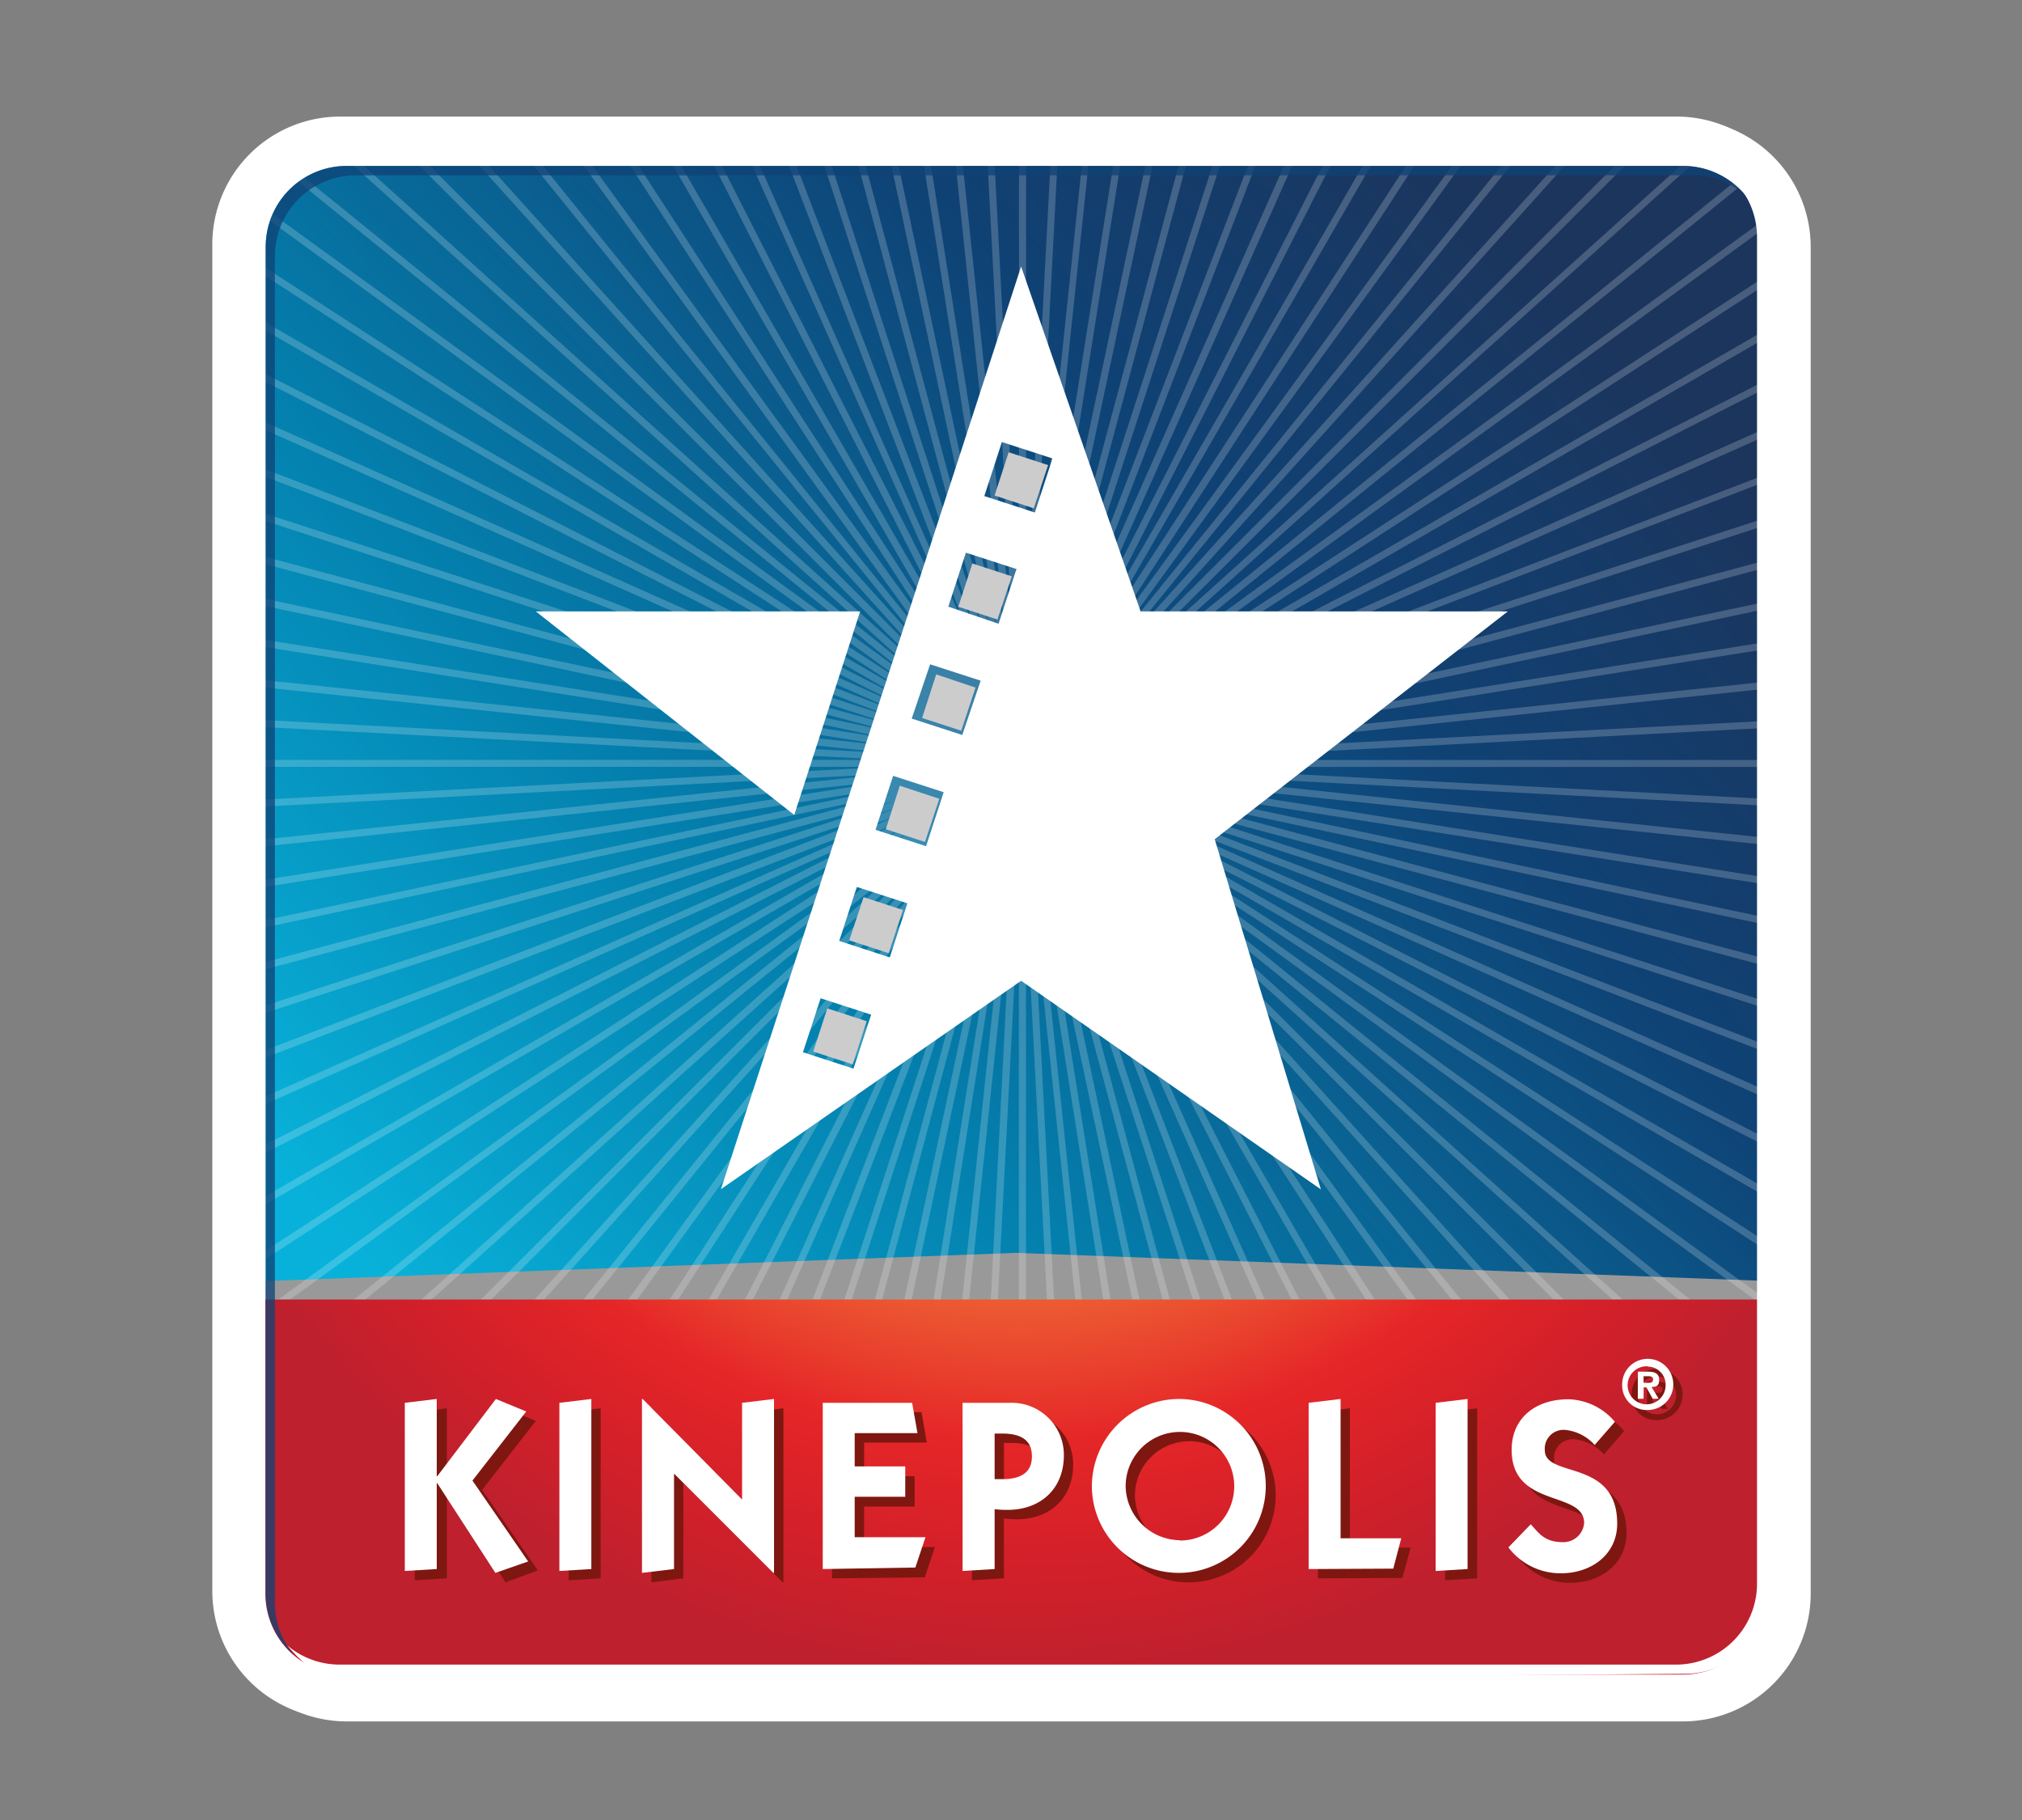
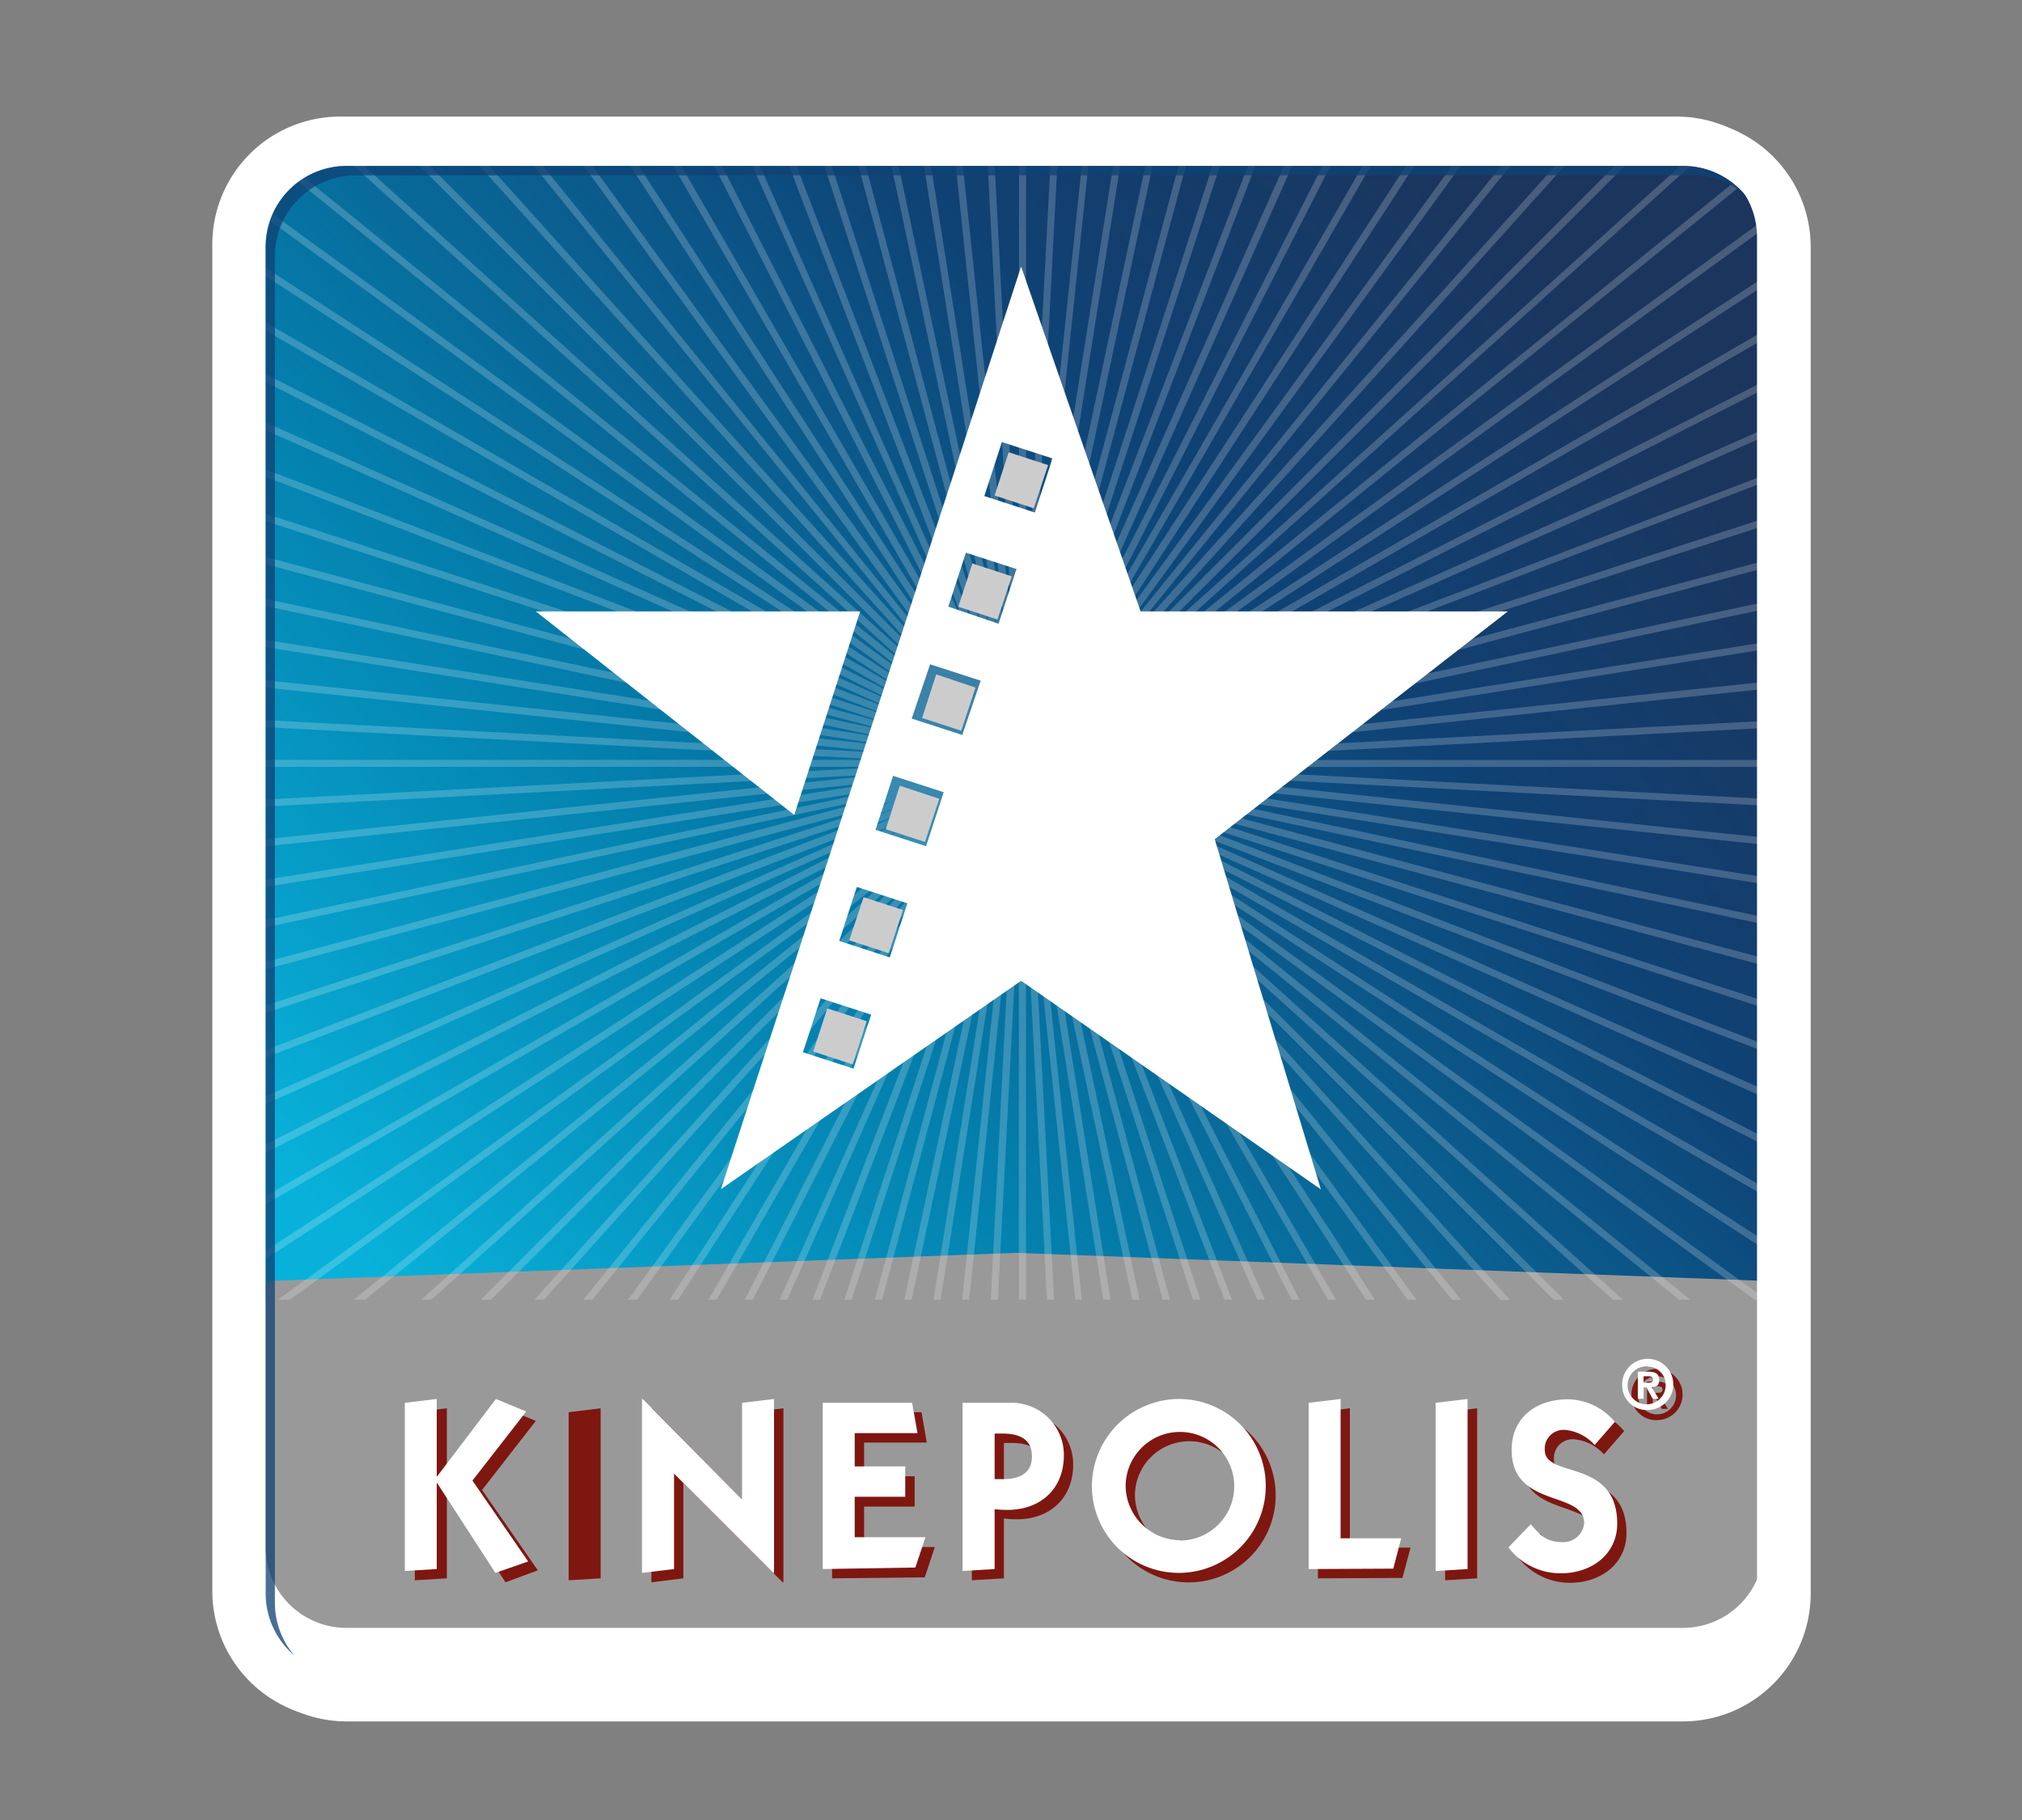
<svg xmlns="http://www.w3.org/2000/svg" id="Layer_1" data-name="Layer 1" viewBox="0 0 200 180">
  <rect x="0" y="0" width="200" height="180" fill="#808080" stroke="none" />
  <defs>
    <linearGradient id="linear-gradient" x1="40.12" y1="17.57" x2="153.59" y2="119.83" gradientTransform="matrix(1, 0, 0, -1, 0, 146.57)" gradientUnits="userSpaceOnUse">
      <stop offset="0" stop-color="#08b1d9" />
      <stop offset="0.34" stop-color="#047fad" />
      <stop offset="0.73" stop-color="#0f4275" />
      <stop offset="1" stop-color="#1b355d" />
    </linearGradient>
    <radialGradient id="radial-gradient" cx="101.09" cy="70.71" r="90.29" gradientTransform="matrix(1, 0, 0, -1, 0, 146.57)" gradientUnits="userSpaceOnUse">
      <stop offset="0.34" stop-color="#f8af41" />
      <stop offset="0.74" stop-color="#e52628" />
      <stop offset="0.86" stop-color="#d52029" />
      <stop offset="1" stop-color="#be202e" />
    </radialGradient>
  </defs>
-   <path d="M159.83,136.77a2.54,2.54,0,1,1,2.53,2.45A2.43,2.43,0,0,1,159.83,136.77Zm2.53-1.87a1.88,1.88,0,0,0,0,3.75,1.88,1.88,0,0,0,0-3.75Zm-.41,3.21h-.58v-2.68h1c.69,0,1.1.19,1.1.81s-.29.68-.74.71l.7,1.16h-.6l-.62-1.13H162Zm.51-1.58c.25,0,.43-.06.43-.35s-.32-.3-.53-.3H162v.65Z" fill="#fff" />
+   <path d="M159.83,136.77a2.54,2.54,0,1,1,2.53,2.45A2.43,2.43,0,0,1,159.83,136.77Zm2.53-1.87a1.88,1.88,0,0,0,0,3.75,1.88,1.88,0,0,0,0-3.75Zm-.41,3.21h-.58v-2.68h1c.69,0,1.1.19,1.1.81s-.29.68-.74.71l.7,1.16h-.6l-.62-1.13H162Zm.51-1.58c.25,0,.43-.06.43-.35H162v.65Z" fill="#fff" />
  <g>
    <path d="M98.52,141.52h-.76V146h.76c1.9,0,2.93-.69,2.93-2.25S100.42,141.52,98.52,141.52Zm17.57-.18a5.37,5.37,0,1,0,5.37,5.36A5.42,5.42,0,0,0,116.09,141.34Zm0,0a5.37,5.37,0,1,0,5.37,5.36A5.42,5.42,0,0,0,116.09,141.34Zm-17.57.18h-.76V146h.76c1.9,0,2.93-.69,2.93-2.25S100.42,141.52,98.52,141.52Zm0,0h-.76V146h.76c1.9,0,2.93-.69,2.93-2.25S100.42,141.52,98.52,141.52Zm17.57-.18a5.37,5.37,0,1,0,5.37,5.36A5.42,5.42,0,0,0,116.09,141.34Zm0,0a5.37,5.37,0,1,0,5.37,5.36A5.42,5.42,0,0,0,116.09,141.34Zm-17.57.18h-.76V146h.76c1.9,0,2.93-.69,2.93-2.25S100.42,141.52,98.52,141.52ZM26.57,128.28v28.09a8,8,0,0,0,8,8H165.16a8,8,0,0,0,8-8V128.28Zm21.83,27-5.75-8.86h0v8.48l-3.16.19V138.48l3.16-.38v7.62h0l5.78-7.62,3,1.24-5.32,6.83,5.52,8Zm9.47-.38-3.16.19V138.48l3.16-.38ZM76,155.3h-.08l-9.82-9.82v9.44l-3.16.38V138.1H63L72.78,148v-9.56L76,138.1Zm13.94-.38H80.77V138.48h8.84l.52,3h-6.2v3.29h5v3h-5v4h7ZM99,149.08a10.83,10.83,0,0,1-1.27-.08v5.92l-3.16.19V138.48h4.69a5.16,5.16,0,0,1,5.33,5.18C104.62,147,102.31,149.08,99,149.08Zm17.06,6.22a8.6,8.6,0,1,1,8.68-8.6A8.65,8.65,0,0,1,116.09,155.3Zm21.1-.38h-8.37V138.48l3.17-.38v13.77h6Zm7.38,0-3.17.19V138.48l3.17-.38Zm9.22.38a6.43,6.43,0,0,1-5.17-2.57l2.18-2.24c.82.91,1.39,1.77,3.16,1.77a2.06,2.06,0,0,0,2.11-1.89c0-3.27-7.16-1.42-7.16-7.24,0-3.14,2.34-5,5.6-5a6.2,6.2,0,0,1,4.6,2.23l-2,2.3a4.49,4.49,0,0,0-2.83-1.49,1.86,1.86,0,0,0-2.11,2c0,2.81,7.16.79,7.16,7.26C159.37,153.38,156.88,155.3,153.79,155.3Zm-37.7-14a5.37,5.37,0,1,0,5.37,5.36A5.42,5.42,0,0,0,116.09,141.34Zm-17.57.18h-.76V146h.76c1.9,0,2.93-.69,2.93-2.25S100.42,141.52,98.52,141.52Zm0,0h-.76V146h.76c1.9,0,2.93-.69,2.93-2.25S100.42,141.52,98.52,141.52Zm17.57-.18a5.37,5.37,0,1,0,5.37,5.36A5.42,5.42,0,0,0,116.09,141.34Zm0,0a5.37,5.37,0,1,0,5.37,5.36A5.42,5.42,0,0,0,116.09,141.34Zm-17.57.18h-.76V146h.76c1.9,0,2.93-.69,2.93-2.25S100.42,141.52,98.52,141.52Zm0,0h-.76V146h.76c1.9,0,2.93-.69,2.93-2.25S100.42,141.52,98.52,141.52Zm0,0h-.76V146h.76c1.9,0,2.93-.69,2.93-2.25S100.42,141.52,98.52,141.52Z" fill="#fff" />
    <path d="M165.85,11.53H33.66A12.64,12.64,0,0,0,21,24.16V157.35A12.65,12.65,0,0,0,33.66,170H165.85a12.65,12.65,0,0,0,12.63-12.64V24.16A12.64,12.64,0,0,0,165.85,11.53Zm8.25,145.76a8,8,0,0,1-8,8l-62.62.47H101l-67.29-.47a8,8,0,0,1-8-8V24.1c0-.17,0-.34,0-.51s0-.18,0-.26A8,8,0,0,1,28.48,18a1.49,1.49,0,0,0-.15.2,8,8,0,0,1,5.33-2.05H165.85A8,8,0,0,1,172,19.07a8.25,8.25,0,0,0-.76-1.07,8,8,0,0,1,2.83,6.1Z" fill="#fff" />
  </g>
  <path d="M148.53,60.21H112.21L100.34,26.1,70.69,117.35l29.65-20.63L130,117.35,119.54,82.78ZM83.81,105.43l-5-1.62,1.74-5.34,5,1.62Zm3.58-11-5-1.63,1.74-5.34,5,1.62Zm3.59-11-5-1.62,1.74-5.34,5,1.62Zm3.59-11-5-1.62,1.74-5.34,5,1.62Zm3.58-11-5-1.63,1.74-5.34,5,1.62Zm3.59-11-5-1.62,1.74-5.35,5,1.62Z" fill="#fff" />
  <path d="M52.37,60.21,77.94,80.34l6.53-20.13Z" fill="#fff" />
  <path d="M166.46,170.25H34.28a12.65,12.65,0,0,1-12.63-12.64V24.42A12.64,12.64,0,0,1,34.28,11.79H166.46A12.65,12.65,0,0,1,179.1,24.42V157.61a12.65,12.65,0,0,1-12.64,12.64Z" fill="#fff" />
  <path d="M166.46,16.41H34.28a8,8,0,0,0-8,8V128.54H174.48V24.42A8,8,0,0,0,166.46,16.41Z" fill="url(#linear-gradient)" />
  <path d="M34.28,161H166.46a8,8,0,0,0,8-8V126.68l-74-2.77L26.27,126.7V153A8,8,0,0,0,34.28,161Z" fill="#9a9999" />
  <path d="M26.27,124.51,90.21,83,27.5,128.54h1.17l61.94-45L35,128.54h1.1L91,84.09,41.67,128.54h1L91.5,84.61,47.56,128.54h1L92,85.09,52.87,128.54h.93l38.7-43-34.8,43h.89L93,86,62.13,128.54H63L93.6,86.42,66.24,128.54h.83L94.19,86.78,70.08,128.54h.8L94.77,87.16,73.68,128.54h.78l21-41.11L77.11,128.54h.76L96,87.72,80.37,128.54h.74L96.69,88,83.51,128.54h.73L97.35,88.18,86.54,128.54h.71L98,88.38l-8.55,40.16h.72l8.51-40-6.34,40h.7l6.32-39.93-4.19,39.93h.69l4.19-39.89L98,128.54h.7l2.08-39.76v39.76h.7V88.73l2.08,39.81h.7l-2.09-39.87,4.19,39.87H107l-4.19-39.9,6.32,39.9h.71l-6.35-40,8.51,40h.71L104.2,88.35,115,128.54h.72L104.86,88.15,118,128.54h.73l-13.2-40.6,15.59,40.6h.74L106.17,87.71l18.19,40.83h.75L106.82,87.45l20.94,41.09h.78L107.43,87.13l23.92,41.41h.79L108,86.78l27.12,41.76H136L108.61,86.39l30.62,42.15h.86L109.17,86l34.46,42.56h.89l-34.79-43,38.69,43h.93L110.23,85.09l43.45,43.45h1L110.72,84.61l48.8,43.93h1L111.19,84.09l54.9,44.45h1.1l-55.57-45,61.94,45h.92v-.18L112.07,83l62.41,40.52v-.83L112.39,82.4l62.09,35.84v-.8L112.73,81.79l61.75,31.46v-.78L113.06,81.18l61.42,27.35v-.76L113.34,80.55,174.48,104v-.73L113.59,79.9l60.89,19.79V99L113.8,79.24,174.48,95.5v-.72L114,78.57l60.51,12.86v-.71L114.14,77.9l60.34,9.55v-.7l-60.25-9.54,60.25,6.33v-.7L114.3,76.52l60.18,3.15V79l-60.07-3.15h60.07v-.69H114.34L174.48,72v-.69l-60.16,3.15,60.16-6.32v-.7l-60.25,6.34,60.25-9.55v-.7l-60.34,9.56,60.34-12.83v-.71L114,72.39l60.51-16.21v-.72L113.81,71.72,174.48,52v-.72L113.56,71.07l60.92-23.38V47L113.34,70.42l61.14-27.23v-.76L113.06,69.78l61.42-31.3v-.77L112.77,69.15l61.71-35.63v-.8L112.4,68.56l62.08-40.31v-.83L112,68,174.3,22.73c-.06-.24-.12-.48-.19-.72l-62.49,45.4,60.31-48.84c-.17-.16-.35-.31-.53-.46L111.17,66.89l56-50.45c-.24,0-.48,0-.73,0h-.27l-55.49,50,50-50h-1L110.22,65.88l44.54-49.47h-.93l-44.14,49,39.7-49h-.9L109.17,65l35.28-48.56h-.86l-35,48.16,31.28-48.16h-.83L108,64.18l27.58-47.77h-.8L107.43,63.83l24.16-47.42h-.78l-24,47.12,21-47.12H127L106.17,63.24l18-46.83h-.74L105.52,63l15.14-46.6h-.73L104.87,62.77l12.42-46.36h-.72L104.19,62.62,114,16.41h-.71l-9.79,46.06,7.3-46.06h-.7l-7.28,45.94,4.83-45.94H107l-4.82,45.87,2.4-45.87h-.69l-2.4,45.86V16.41h-.7V62.22l-2.4-45.81h-.69l2.4,45.88L95.24,16.41h-.7l4.84,46-7.29-46h-.7l7.29,46.05-9.78-46h-.71L98,62.6,85.63,16.41h-.72L97.33,62.77,82.27,16.41h-.73L96.67,63,78.79,16.41h-.74L96,63.27,75.17,16.41h-.75l21,47.14-24-47.14h-.78L94.79,63.86,67.39,16.41h-.8L94.18,64.2l-31-47.79h-.83L93.6,64.57l-35-48.16h-.85L93,65,53.7,16.41h-.89l39.71,49-44.15-49h-.93L92,65.89,42.51,16.41h-1l50,50L36,16.41H35L91,66.89,30.13,17.58c-.2.12-.41.26-.6.4L90.6,67.43,27,21.19c-.09.22-.18.44-.26.67L90.18,68,26.27,26.48v.83L89.79,68.56,26.27,31.89v.8L89.43,69.15,26.27,37v.78l62.88,32-62.88-28v.76l62.6,27.88-62.6-24v.74L88.63,71.07,26.27,50.81v.73L88.4,71.73,26.27,55.08v.72l62,16.6-62-13.17v.71l61.8,13.14-61.8-9.79V64L88,73.77,26.27,67.28V68l61.64,6.48L26.27,71.22v.7l61.59,3.23H26.27v.69h61.6l-61.6,3.23v.69L87.9,76.53,26.27,83v.7L88,77.22,26.27,87v.71l61.81-9.79L26.27,91v.71l62-13.17-62,16.6v.72L88.42,79.25,26.27,99.44v.73L88.61,79.92,26.27,103.85v.74l62.62-24L26.27,108.43v.76l62.87-28-62.87,32V114L89.45,81.82,26.27,118.3v.8L89.8,82.42,26.27,123.68ZM96.39,75.35l0-.2,0-.31,0-.2.06-.27.06-.21.07-.23.11-.28.07-.17.13-.25.11-.19.15-.23.14-.19.13-.17.2-.22.16-.15L98,71.9l.21-.16.19-.14.19-.12.24-.14.19-.1.24-.1.23-.09.25-.08.24-.07.22-.05.25,0,.25,0h.74l.23,0,.27,0,.24,0,.21.06.24.07.24.1.23.1.23.11.2.12.21.14.17.13.22.17.17.15.21.21.12.14.17.21.15.2.13.21.12.2.12.24.1.21.09.25.07.22.06.22.06.25,0,.26,0,.24v.77l0,.19,0,.28,0,.22-.07.26-.07.2-.1.26-.09.2-.12.24-.12.22-.14.21-.13.17-.19.24-.11.13-.21.2-.18.17-.2.15-.15.12-.27.16-.18.11-.22.11-.24.11-.22.09-.25.08-.25.06-.17,0-.29,0-.27,0H101l-.26,0-.23,0-.25,0-.24-.06-.22,0-.24-.08-.24-.09-.22-.1-.24-.12-.18-.11-.22-.14-.2-.14-.19-.16-.2-.18-.15-.15-.19-.21-.14-.17-.13-.18-.16-.24L97,77.73l-.11-.22-.09-.22-.1-.23-.07-.23-.07-.25,0-.23,0-.23,0-.25,0-.27Z" fill="#fff" opacity="0.2" style="isolation: isolate" />
-   <path d="M34.28,165.62H166.46a8,8,0,0,0,8-8V128.52l-148.21,0v29.06A8,8,0,0,0,34.28,165.62Z" fill="url(#radial-gradient)" />
  <g>
    <g>
      <path d="M50,139.28l3,1.25-5.32,6.83,5.52,7.95L50,156.49l-5.75-8.87h-.05v8.48l-3.17.19V139.67l3.17-.39v7.62h.05Z" fill="#7e1710" />
      <path d="M56.25,156.29V139.67l3.16-.39V156.1Z" fill="#7e1710" />
      <path d="M64.43,156.49V139.28h.07l9.82,9.95v-9.56l3.17-.39v17.21h-.08l-9.82-9.83v9.44Z" fill="#7e1710" />
      <path d="M82.3,156.1V139.67h8.85l.52,3h-6.2V146h5v3h-5v4h7l-1,3Z" fill="#7e1710" />
      <path d="M99.3,156.1l-3.17.19V139.67h4.7a5.15,5.15,0,0,1,5.32,5.17c0,3.33-2.3,5.42-5.58,5.42a10.83,10.83,0,0,1-1.27-.08Zm0-8.89h.76c1.9,0,2.93-.69,2.93-2.25s-1-2.25-2.93-2.25H99.3Z" fill="#7e1710" />
      <path d="M117.63,139.28a8.61,8.61,0,1,1-8.67,8.6A8.66,8.66,0,0,1,117.63,139.28Zm0,14a5.37,5.37,0,1,0-5.37-5.37A5.42,5.42,0,0,0,117.63,153.25Z" fill="#7e1710" />
      <path d="M130.36,156.1V139.67l3.16-.39v13.78h6l-.8,3Z" fill="#7e1710" />
      <path d="M142.94,156.29V139.67l3.17-.39V156.1Z" fill="#7e1710" />
      <path d="M152.34,151.67c.81.91,1.39,1.77,3.16,1.77a2.06,2.06,0,0,0,2.11-1.89c0-3.26-7.17-1.41-7.17-7.24,0-3.14,2.35-5,5.61-5a6.2,6.2,0,0,1,4.6,2.23l-2,2.3a4.52,4.52,0,0,0-2.83-1.48,1.85,1.85,0,0,0-2.11,2c0,2.81,7.17.79,7.17,7.26,0,3-2.5,4.92-5.59,4.92a6.44,6.44,0,0,1-5.17-2.57Z" fill="#7e1710" />
    </g>
    <path d="M161.37,138a2.53,2.53,0,1,1,2.53,2.45A2.43,2.43,0,0,1,161.37,138Zm2.53-1.88a1.88,1.88,0,0,0,0,3.76,1.88,1.88,0,0,0,0-3.76Zm-.41,3.22h-.58v-2.69h1c.7,0,1.1.2,1.1.81s-.29.69-.74.72l.7,1.16h-.6l-.62-1.14h-.27Zm.51-1.59c.26,0,.44-.05.44-.35s-.33-.3-.54-.3h-.41v.65Z" fill="#7e1710" />
  </g>
  <g>
    <path d="M49.05,138.36l3,1.24-5.32,6.83,5.51,8L49,155.56l-5.75-8.87h-.05v8.49l-3.16.19V138.74l3.16-.38V146h.05Z" fill="#fff" />
-     <path d="M55.33,155.37V138.74l3.16-.38v16.82Z" fill="#fff" />
    <path d="M63.5,155.56v-17.2h.07l9.83,9.94v-9.56l3.16-.38v17.2h-.07l-9.82-9.82v9.44Z" fill="#fff" />
    <path d="M81.38,155.18V138.74h8.84l.53,3H84.54v3.29h5v3h-5v4h7l-1,3Z" fill="#fff" />
    <path d="M98.38,155.18l-3.17.19V138.74h4.7a5.16,5.16,0,0,1,5.32,5.18c0,3.33-2.3,5.41-5.59,5.41a10.64,10.64,0,0,1-1.26-.07Zm0-8.89h.76c1.89,0,2.93-.7,2.93-2.25s-1-2.26-2.93-2.26h-.76Z" fill="#fff" />
    <path d="M116.71,138.36A8.6,8.6,0,1,1,108,147,8.65,8.65,0,0,1,116.71,138.36Zm0,14a5.37,5.37,0,1,0-5.37-5.37A5.43,5.43,0,0,0,116.71,152.33Z" fill="#fff" />
    <path d="M129.44,155.18V138.74l3.16-.38v13.78h6l-.79,3Z" fill="#fff" />
    <path d="M142,155.37V138.74l3.16-.38v16.82Z" fill="#fff" />
    <path d="M151.41,150.75c.82.91,1.39,1.77,3.17,1.77a2.06,2.06,0,0,0,2.11-1.89c0-3.26-7.17-1.42-7.17-7.24,0-3.14,2.35-5,5.61-5a6.2,6.2,0,0,1,4.6,2.23l-2,2.29a4.5,4.5,0,0,0-2.82-1.48,1.86,1.86,0,0,0-2.11,2c0,2.8,7.16.79,7.16,7.26,0,3-2.49,4.91-5.58,4.91a6.46,6.46,0,0,1-5.18-2.56Z" fill="#fff" />
  </g>
  <path d="M160.45,137a2.53,2.53,0,1,1,2.53,2.45A2.43,2.43,0,0,1,160.45,137Zm2.53-1.87a1.88,1.88,0,1,0,1.77,1.87A1.78,1.78,0,0,0,163,135.16Zm-.41,3.21H162v-2.68h1c.7,0,1.11.19,1.11.81s-.3.68-.74.71l.69,1.16h-.59l-.62-1.13h-.27Zm.5-1.58c.26,0,.44-.06.44-.35s-.32-.3-.54-.3h-.4v.65Z" fill="#fff" />
  <path d="M27.19,158.54V25.34a8,8,0,0,1,8-8H167.39a8,8,0,0,1,5.18,1.91,8,8,0,0,0-6.11-2.83H34.28a8,8,0,0,0-8,8V157.61a8,8,0,0,0,2.83,6.11A8,8,0,0,1,27.19,158.54Z" fill="#0f4275" opacity="0.76" style="isolation: isolate" />
  <path d="M173.79,23.44V156.63a8,8,0,0,1-8,8H33.59a8,8,0,0,1-5.18-1.9c1.47,1.73,3.66,3.81,6.11,3.81l132.18-1a8,8,0,0,0,8-8V24.36a8,8,0,0,0-2.83-6.1A7.94,7.94,0,0,1,173.79,23.44Z" fill="#fff" />
  <path d="M80.44,104l3.9,1.27L85.73,101l-3.9-1.27L80.44,104ZM84,93l3.9,1.27L89.32,90l-3.9-1.27L84,93Zm3.59-11,3.9,1.27L92.91,79,89,77.71,87.62,82Zm3.59-11,3.9,1.27L96.49,68,92.6,66.7,91.21,71Zm3.58-11,3.9,1.27L100.08,57l-3.9-1.27L94.79,60Zm3.59-11,3.9,1.27L103.67,46l-3.9-1.27L98.38,49Z" fill="#cdcccc" />
  <path d="M149.14,60.47H112.82L101,26.36,71.31,117.61,101,97l29.65,20.63L120.15,83ZM84.42,105.69l-5-1.62,1.75-5.34,5,1.62Zm3.59-11-5-1.63,1.74-5.34,5,1.62Zm3.59-11-5-1.62,1.74-5.34,5,1.62Zm3.58-11-5-1.62L92,65.7l5,1.62Zm3.59-11L93.8,60l1.74-5.34,5,1.62Zm3.59-11-5-1.63,1.74-5.34,5,1.62Z" fill="#fff" />
  <path d="M53,60.47,78.56,80.6l6.52-20.13Z" fill="#fff" />
</svg>